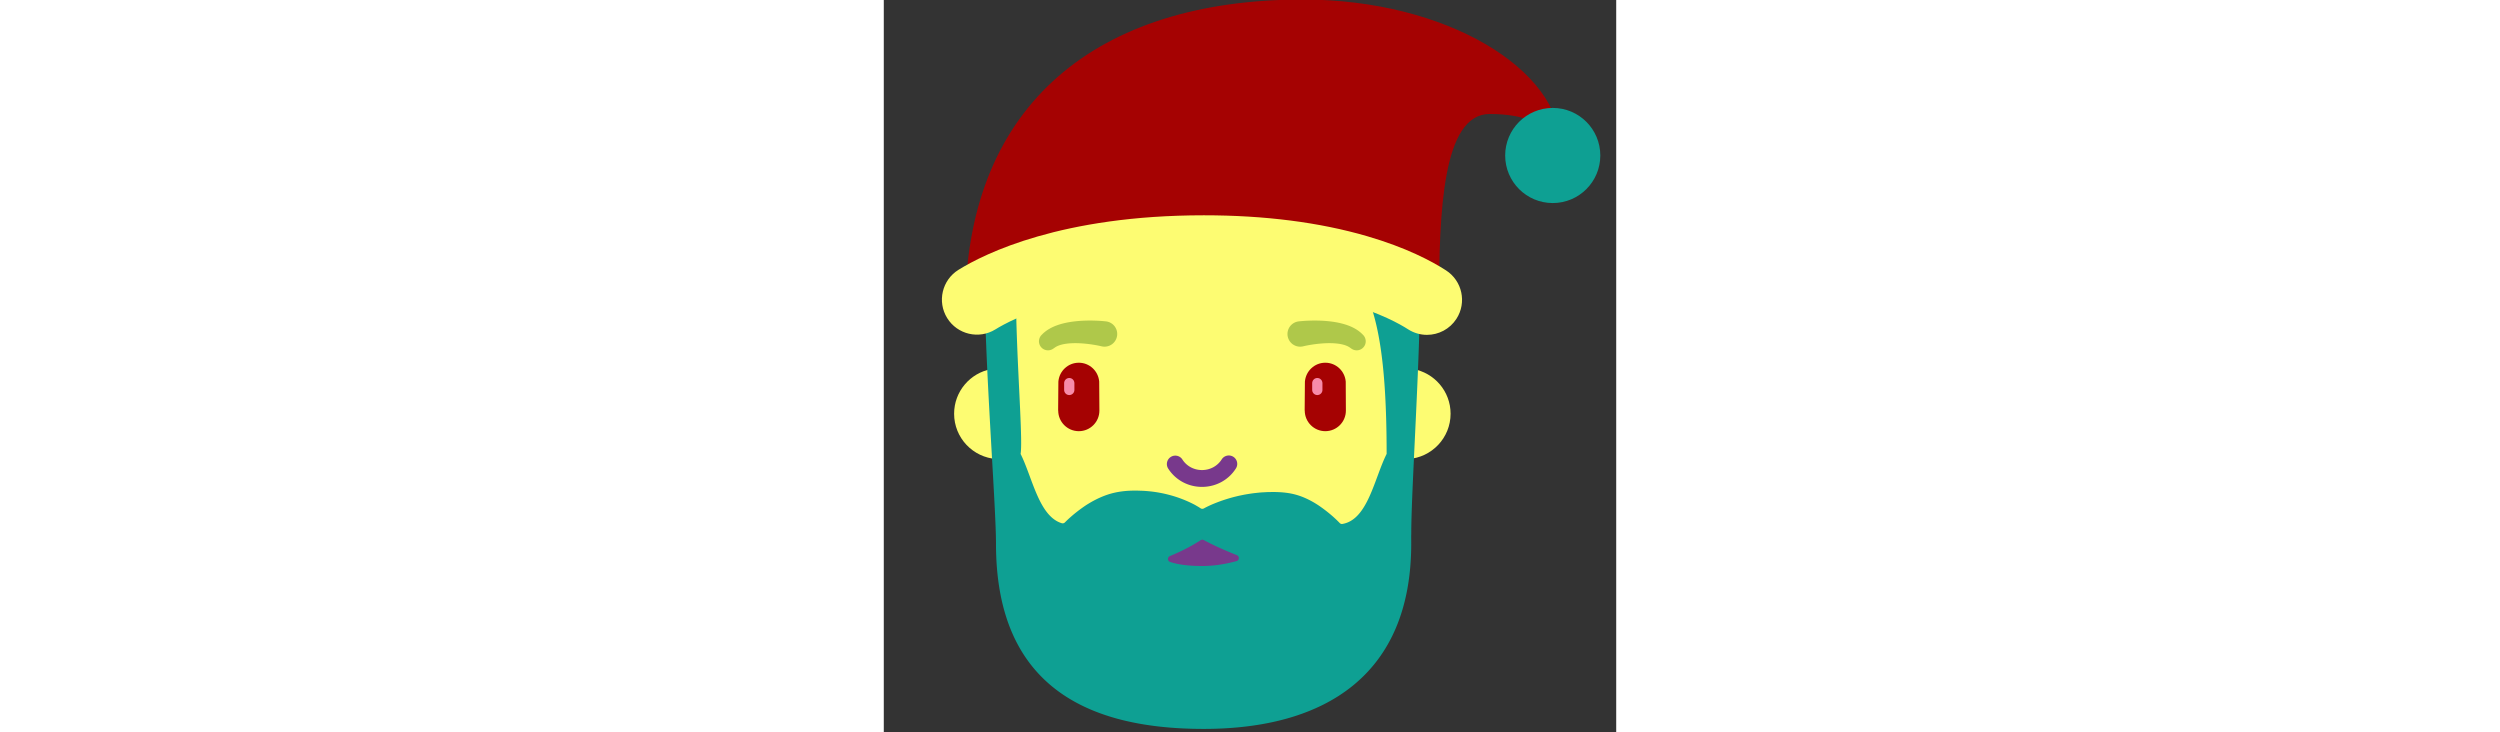
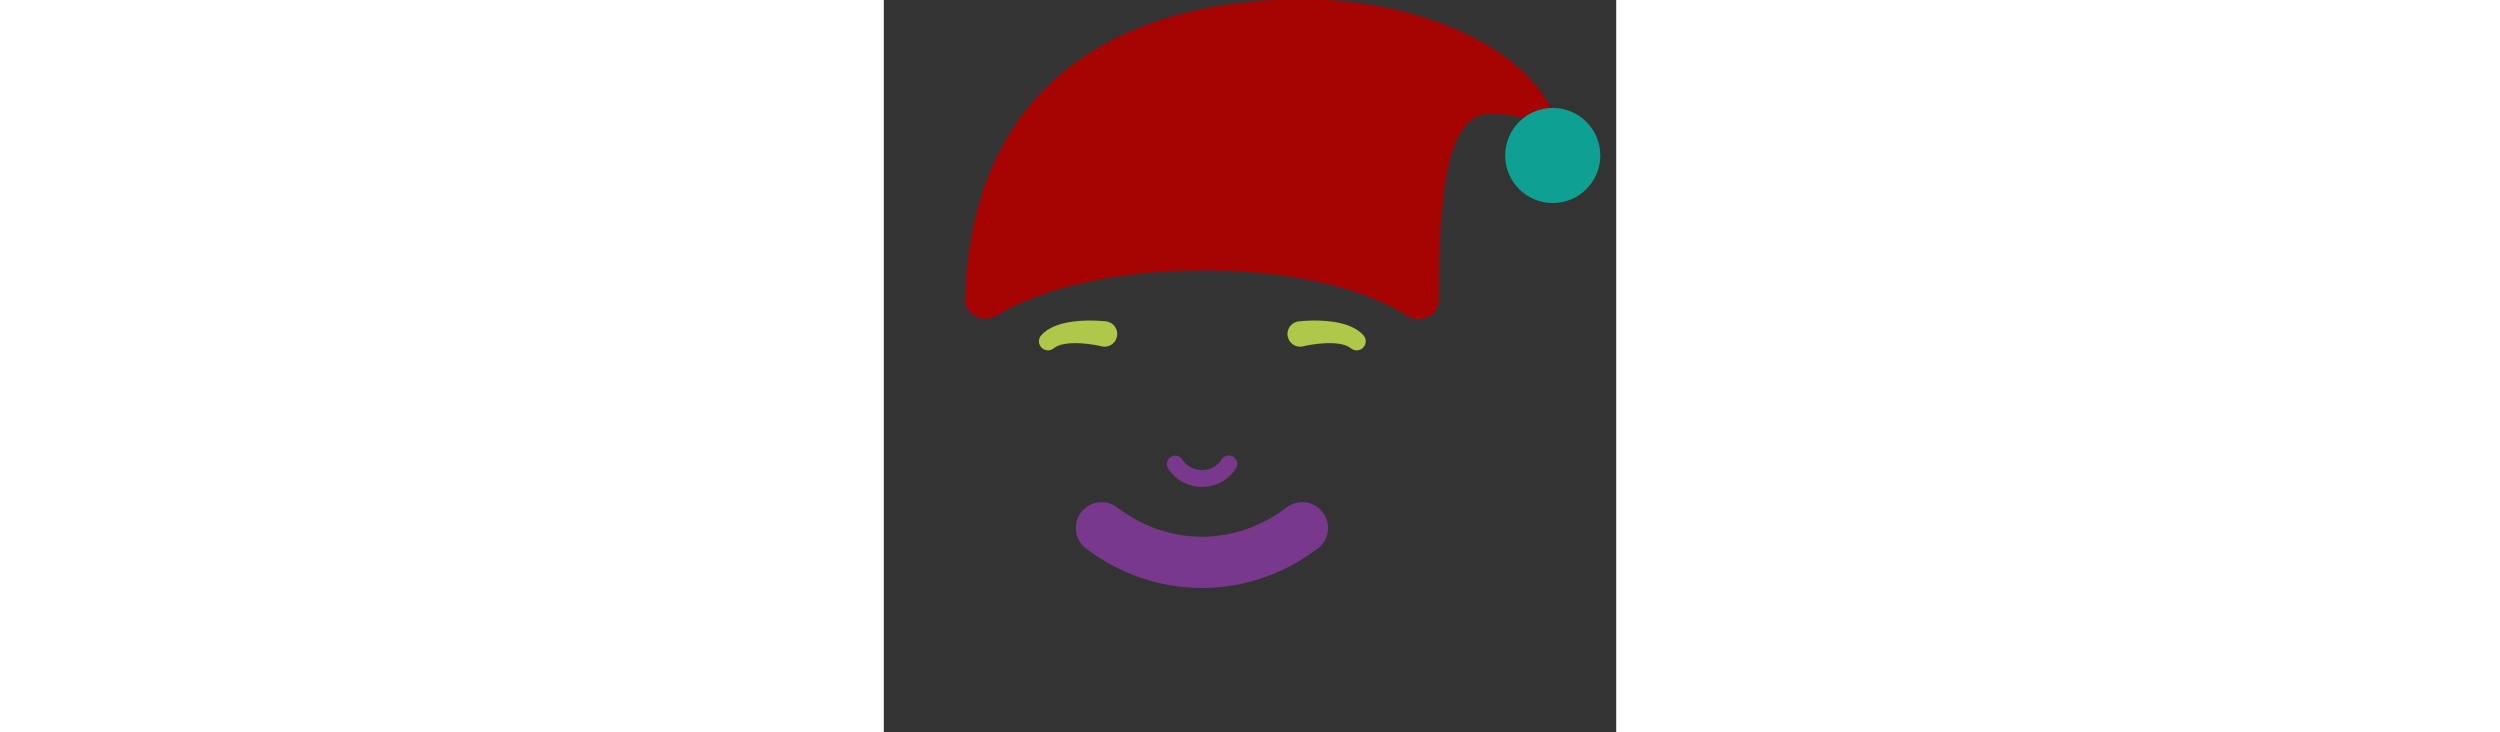
<svg xmlns="http://www.w3.org/2000/svg" id="th_fir_u1F385-fatherchristmas" width="100%" height="100%" version="1.1" preserveAspectRatio="xMidYMid meet" viewBox="0 0 512 512" style="height:150px" data-uid="fir_u1F385-fatherchristmas" data-keyword="u1F385-fatherchristmas" data-complex="true" data-coll="fir" data-c="{&quot;ffc9ab&quot;:[&quot;fir_u1F385-fatherchristmas_l_0&quot;],&quot;2b3b47&quot;:[&quot;fir_u1F385-fatherchristmas_l_1&quot;],&quot;ffffff&quot;:[&quot;fir_u1F385-fatherchristmas_l_2&quot;],&quot;a9b5b4&quot;:[&quot;fir_u1F385-fatherchristmas_l_3&quot;],&quot;e0a882&quot;:[&quot;fir_u1F385-fatherchristmas_l_4&quot;],&quot;dee2e2&quot;:[&quot;fir_u1F385-fatherchristmas_l_5&quot;,&quot;fir_u1F385-fatherchristmas_l_8&quot;],&quot;ff473e&quot;:[&quot;fir_u1F385-fatherchristmas_l_6&quot;],&quot;f4f3ef&quot;:[&quot;fir_u1F385-fatherchristmas_l_7&quot;]}" data-colors="[&quot;#ffc9ab&quot;,&quot;#2b3b47&quot;,&quot;#ffffff&quot;,&quot;#a9b5b4&quot;,&quot;#e0a882&quot;,&quot;#dee2e2&quot;,&quot;#ff473e&quot;,&quot;#f4f3ef&quot;]">
  <rect x="0" y="0" width="512" height="512" fill="#333333" stroke="none" />
  <defs id="SvgjsDefs3232" />
-   <path id="fir_u1F385-fatherchristmas_l_0" d="M366.462 320.88L366.095 327.598C366.095 406.787 301.874 470.987 222.7 470.987C143.495 470.987 79.305 406.787 79.305 327.598L78.912 320.88C62.317 319.863 49.159 306.073 49.159 289.216C49.159 273.626 60.414 260.664 75.232 257.997L71.89 200.883C71.89 116.487 133.792 64.404 218.204 64.404C302.595 64.404 373.014 116.487 373.014 200.883L369.898 257.953C384.839 260.518 396.222 273.539 396.222 289.217C396.221 306.075 383.06 319.866 366.462 320.88Z " data-color-original="#ffc9ab" fill="#fdfc72" class="ffc9ab" />
-   <path id="fir_u1F385-fatherchristmas_l_1" d="M150.723 286.966H150.693C150.693 286.996 150.723 287.007 150.723 287.022C150.723 294.968 144.276 301.416 136.329 301.416S121.935 294.969 121.935 287.022V286.966H121.873L122.046 266.732C122.688 259.361 128.789 253.561 136.328 253.561C143.846 253.561 149.947 259.361 150.58 266.732L150.723 286.966ZM322.919 266.731C322.286 259.36 316.176 253.56 308.637 253.56C301.128 253.56 295.018 259.36 294.385 266.731L294.211 286.965H294.273V287.021C294.273 294.967 300.72 301.415 308.637 301.415C316.584 301.415 323.031 294.968 323.031 287.021V286.965L322.919 266.731Z " data-color-original="#2b3b47" fill="#a50202" class="2b3b47" />
-   <path id="fir_u1F385-fatherchristmas_l_2" d="M133.245 267.519V272.576A3.584 3.584 0 0 1 126.077 272.576V272.562H126.069V267.519H126.105C126.27 265.688 127.789 264.24 129.661 264.24A3.567 3.567 0 0 1 133.207 267.519H133.245ZM306.604 267.519A3.567 3.567 0 0 0 303.058 264.24C301.186 264.24 299.667 265.688 299.502 267.519H299.466V272.562H299.474V272.576A3.584 3.584 0 0 0 306.642 272.576V267.519H306.604Z " data-color-original="#ffffff" fill="#f78ba9" class="ffffff" />
  <path id="fir_u1F385-fatherchristmas_l_3" d="M152.166 242.078L151.833 241.995L150.74 241.753A85.877 85.877 0 0 0 146.627 240.996C143.187 240.435 138.533 239.902 134.048 239.886A53.896 53.896 0 0 0 130.752 239.971A40.941 40.941 0 0 0 127.685 240.263A22 22 0 0 0 126.283 240.482C125.826 240.556 125.396 240.645 124.992 240.744C124.571 240.829 124.191 240.936 123.827 241.042C123.448 241.137 123.117 241.253 122.8 241.364A7.822 7.822 0 0 0 121.918 241.697C121.646 241.807 121.383 241.908 121.179 242.024C120.967 242.136 120.744 242.228 120.572 242.328L120.11 242.606C119.809 242.763 119.666 242.924 119.517 243.011L119.308 243.153L118.336 243.813A6.313 6.313 0 0 1 110.318 234.134L110.782 233.668C111.09 233.381 111.53 232.887 112.133 232.408L113.136 231.592C113.505 231.307 113.91 231.043 114.345 230.74C114.781 230.429 115.246 230.157 115.741 229.871A18.7 18.7 0 0 1 117.303 229.025A22.568 22.568 0 0 1 119.007 228.229C119.597 227.971 120.207 227.717 120.828 227.5A28.21 28.21 0 0 1 122.744 226.846A34.682 34.682 0 0 1 124.733 226.269A55.085 55.085 0 0 1 128.856 225.344A68.525 68.525 0 0 1 133.055 224.708C138.649 224.035 144.107 224.005 148.199 224.156C150.246 224.23 151.953 224.345 153.171 224.449L154.613 224.584L155.175 224.648L155.315 224.664A8.866 8.866 0 0 1 163.115 234.481A8.866 8.866 0 0 1 152.166 242.078ZM290.018 224.67A8.867 8.867 0 1 0 293.214 242.078L293.547 241.995L294.64 241.753A85.877 85.877 0 0 1 298.753 240.996C302.193 240.435 306.847 239.902 311.332 239.886C312.452 239.881 313.557 239.91 314.628 239.971C315.692 240.04 316.732 240.126 317.695 240.263A22 22 0 0 1 319.097 240.482C319.554 240.556 319.984 240.645 320.388 240.744C320.809 240.829 321.189 240.936 321.553 241.042C321.932 241.137 322.263 241.253 322.58 241.364C322.911 241.466 323.201 241.581 323.462 241.697C323.734 241.807 323.997 241.908 324.201 242.024C324.413 242.136 324.636 242.228 324.808 242.328L325.27 242.606C325.571 242.763 325.714 242.924 325.863 243.011L326.072 243.153L327.046 243.816A6.314 6.314 0 0 0 335.062 234.134L334.598 233.668C334.29 233.381 333.85 232.887 333.247 232.408L332.244 231.592C331.875 231.307 331.47 231.043 331.035 230.74A17.205 17.205 0 0 0 329.639 229.871A18.7 18.7 0 0 0 328.077 229.025A22.568 22.568 0 0 0 326.373 228.229C325.783 227.971 325.173 227.717 324.552 227.5A28.21 28.21 0 0 0 322.636 226.846A34.682 34.682 0 0 0 320.647 226.269A55.085 55.085 0 0 0 316.524 225.344A68.525 68.525 0 0 0 312.325 224.708C306.731 224.035 301.273 224.005 297.181 224.156C295.134 224.23 293.427 224.345 292.209 224.449L290.767 224.584L290.205 224.648L290.018 224.67Z " data-color-original="#a9b5b4" fill="#afc84a" class="a9b5b4" />
  <path id="fir_u1F385-fatherchristmas_l_4" d="M222.445 340.36H222.43C212.694 340.355 203.836 335.52 198.736 327.427A5.886 5.886 0 0 1 208.693 321.152C211.627 325.808 216.765 328.589 222.436 328.592H222.445C228.124 328.592 233.271 325.809 236.216 321.147A5.884 5.884 0 0 1 244.333 319.314A5.883 5.883 0 0 1 246.166 327.431C241.052 335.527 232.184 340.36 222.445 340.36ZM303.422 383.394C311.345 377.375 312.885 366.073 306.866 358.153C300.851 350.233 289.545 348.683 281.625 354.709C245.642 382.045 199.148 382.048 163.175 354.709C155.258 348.69 143.956 350.233 137.933 358.151C131.914 366.074 133.454 377.375 141.376 383.394C165.607 401.81 193.997 411.016 222.396 411.016C250.788 411.016 279.192 401.805 303.422 383.394Z " data-color-original="#e0a882" fill="#78398c" class="e0a882" />
-   <path id="fir_u1F385-fatherchristmas_l_5" d="M375.02 194.516C375.02 136.922 341.084 59.264 239.324 59.264C239.324 59.264 230.7 64.496 218.429 72.705C210.02 64.322 204.738 59.264 204.738 59.264C102.979 59.264 70.36 126.741 70.36 189.782S78.437 352.113 78.437 380.086C78.437 475.934 137.586 509.546 223.571 509.546S368.705 470.986 368.705 380.086C368.705 378.183 368.694 376.309 368.674 374.463C368.707 374.175 368.724 373.824 368.724 373.406C368.726 341.595 375.02 252.109 375.02 194.516ZM246.591 392.239C238.99 394.296 231.033 395.665 222.744 395.665C212.348 395.665 205.286 394.568 200.109 392.8C198.237 392.161 198.163 389.563 199.942 388.759L201.076 388.274A168.372 168.372 0 0 0 205.573 386.285A151.487 151.487 0 0 0 211.621 383.346A115.74 115.74 0 0 0 215.051 381.511A87.113 87.113 0 0 0 216.55 380.655C217.494 380.121 218.365 379.542 219.15 379.096A31.22 31.22 0 0 0 221.116 377.872L221.125 377.866L221.486 377.63A2.157 2.157 0 0 1 223.706 377.535L223.972 377.678C225.017 378.297 226.659 379.024 228.543 380.045C230.451 380.984 232.762 382.096 235.405 383.267C238.035 384.426 240.964 385.708 244.084 386.973C244.986 387.35 245.903 387.727 246.833 388.106C248.768 388.894 248.607 391.694 246.591 392.239ZM320.569 366.266C319.882 366.381 319.187 366.121 318.703 365.62L318.21 365.107C314.004 360.815 309.239 356.968 304.28 353.541C299.302 350.204 294.014 347.541 288.649 345.985C283.281 344.41 277.926 343.999 272.851 343.94L269.108 343.967C267.867 343.992 266.673 344.088 265.478 344.147C263.089 344.235 260.797 344.544 258.572 344.775C256.353 345.057 254.224 345.413 252.174 345.769C250.14 346.197 248.171 346.549 246.316 347.04C242.596 347.927 239.249 348.981 236.316 349.982A112.406 112.406 0 0 0 228.767 352.938C226.655 353.894 225.157 354.643 224.062 355.243C223.929 355.312 223.804 355.379 223.688 355.441A2.165 2.165 0 0 1 221.478 355.338L221.027 355.048A21.743 21.743 0 0 0 220.129 354.474C219.799 354.273 219.439 354.062 219.051 353.839C218.668 353.616 218.248 353.364 217.792 353.105S216.845 352.579 216.318 352.327C215.274 351.783 214.114 351.247 212.844 350.652C211.583 350.113 210.213 349.5 208.746 348.944A83.461 83.461 0 0 0 198.702 345.74C194.964 344.777 190.841 344.005 186.39 343.513C184.153 343.284 181.863 343.095 179.465 343.042A77.368 77.368 0 0 0 175.827 342.953A89.13 89.13 0 0 0 172.082 343.027A73.91 73.91 0 0 0 170.169 343.139A63.928 63.928 0 0 0 166.289 343.536C163.03 343.971 159.712 344.684 156.388 345.793A57.653 57.653 0 0 0 152.417 347.293A64.708 64.708 0 0 0 148.483 349.103A75.57 75.57 0 0 0 140.811 353.543C137.26 355.955 133.812 358.591 130.585 361.447A79.332 79.332 0 0 0 126.805 364.993L126.793 365.006L126.613 365.19A2.207 2.207 0 0 1 124.389 365.745C108.412 360.872 103.912 333.845 95.636 317.307C98.423 300.914 84.943 172.501 98.616 149.341C106.101 136.663 122.933 157.647 135.618 168.505C152.237 182.731 218.635 178.882 260.072 170.302C326.485 169.797 351.512 185.195 351.512 317.306C342.868 334.578 338.347 363.295 320.569 366.266Z " data-color-original="#dee2e2" fill="#0ea093" class="dee2e2" />
  <path id="fir_u1F385-fatherchristmas_l_6" d="M223.614 189.097C137.952 189.097 93.134 211.829 79.22 220.447C73.891 223.748 66.978 223.563 62.048 219.693C58.868 217.196 56.932 213.745 57.007 209.953C59.68 73.381 148.329 -0.331 292.94 -0.331C393.542 -0.331 473.103 48.803 473.103 102.256C473.103 109.196 473.103 79.677 423.574 79.677C390.504 79.677 388.254 148.357 388.101 210.647C388.093 213.757 386.732 216.618 384.45 218.898C379.467 223.875 371.561 224.399 365.643 220.581C351.837 211.676 308.467 189.097 223.614 189.097Z " data-color-original="#ff473e" fill="#a50202" class="ff473e" />
-   <path id="fir_u1F385-fatherchristmas_l_7" d="M379.708 234.084C375.159 234.084 370.558 232.818 366.451 230.169C355.297 222.974 312.042 199.499 223.73 199.499C134.62 199.499 89.682 223.045 78.032 230.262C66.529 237.387 51.429 233.838 44.303 222.335C37.178 210.832 40.727 195.731 52.23 188.606C70.726 177.149 124.465 150.5 223.73 150.5C266.229 150.5 304.626 155.413 337.853 165.102C365.187 173.073 382.936 182.494 393.011 188.993C404.382 196.328 407.654 211.492 400.319 222.862C395.635 230.125 387.754 234.084 379.708 234.084Z " data-color-original="#f4f3ef" fill="#fdfc72" class="f4f3ef" />
  <path id="fir_u1F385-fatherchristmas_l_8" d="M500.885 108.694C500.885 127.058 485.998 141.946 467.633 141.946S434.381 127.059 434.381 108.694S449.268 75.442 467.633 75.442S500.885 90.329 500.885 108.694Z " data-color-original="#dee2e2" fill="#0ea093" class="dee2e2" />
</svg>